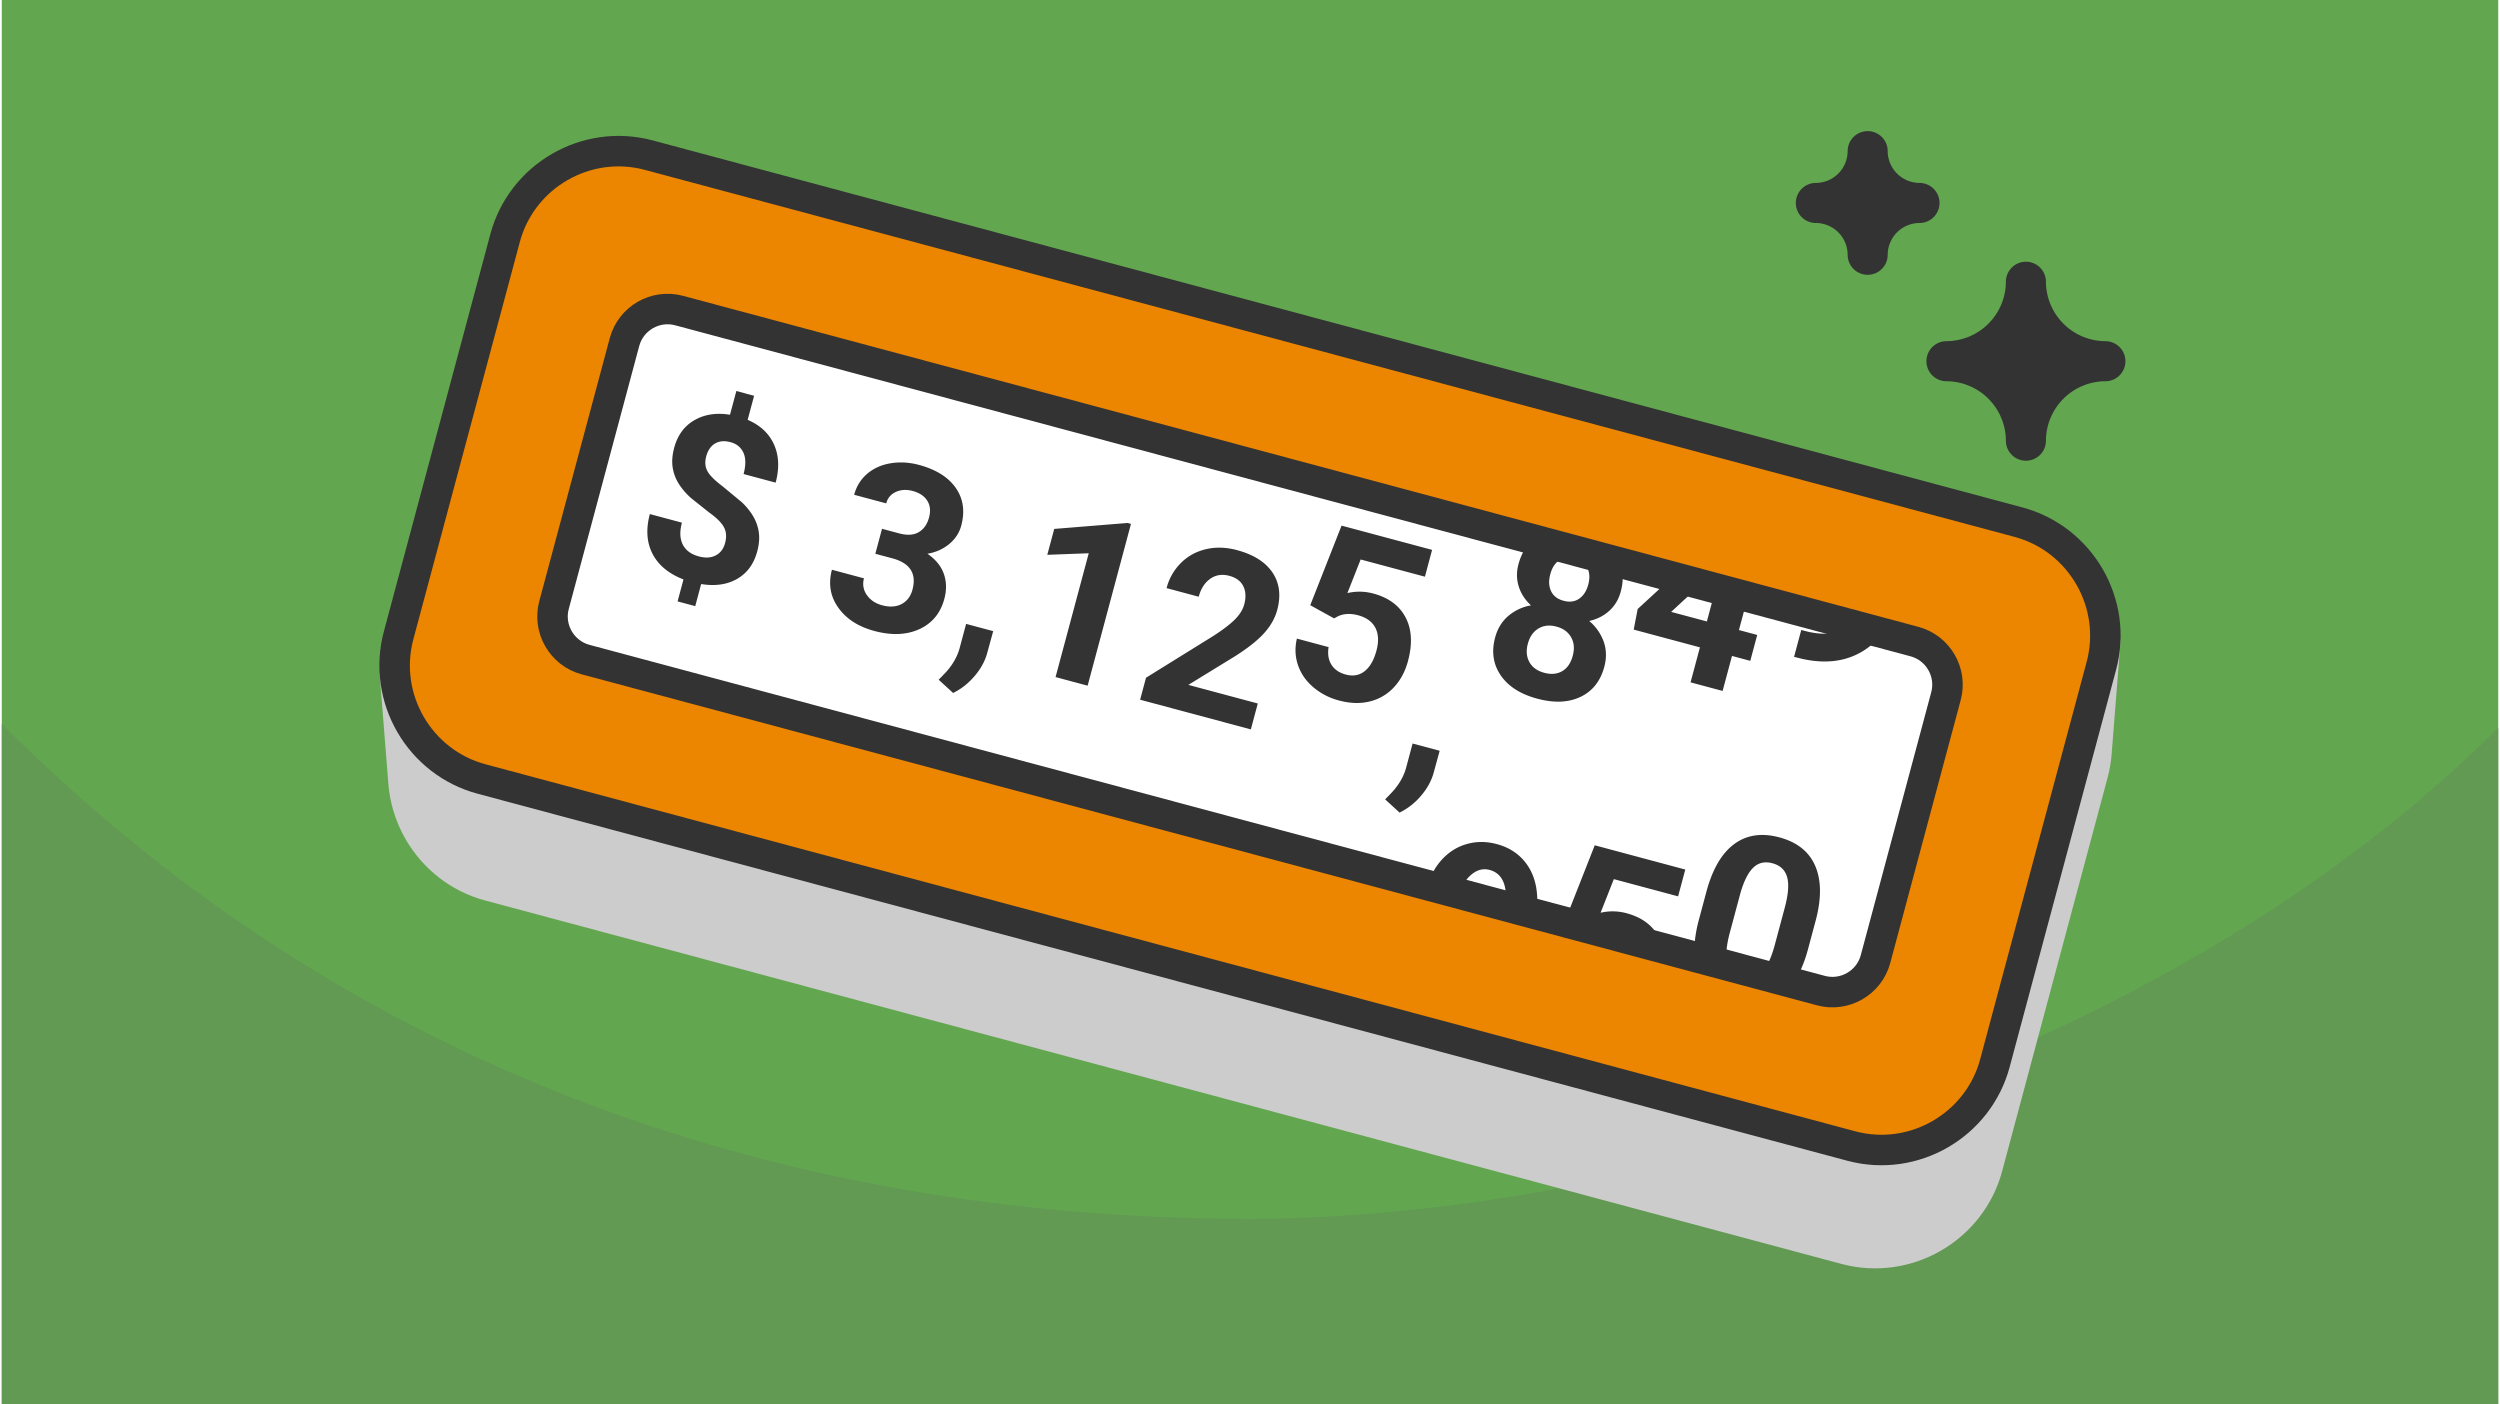
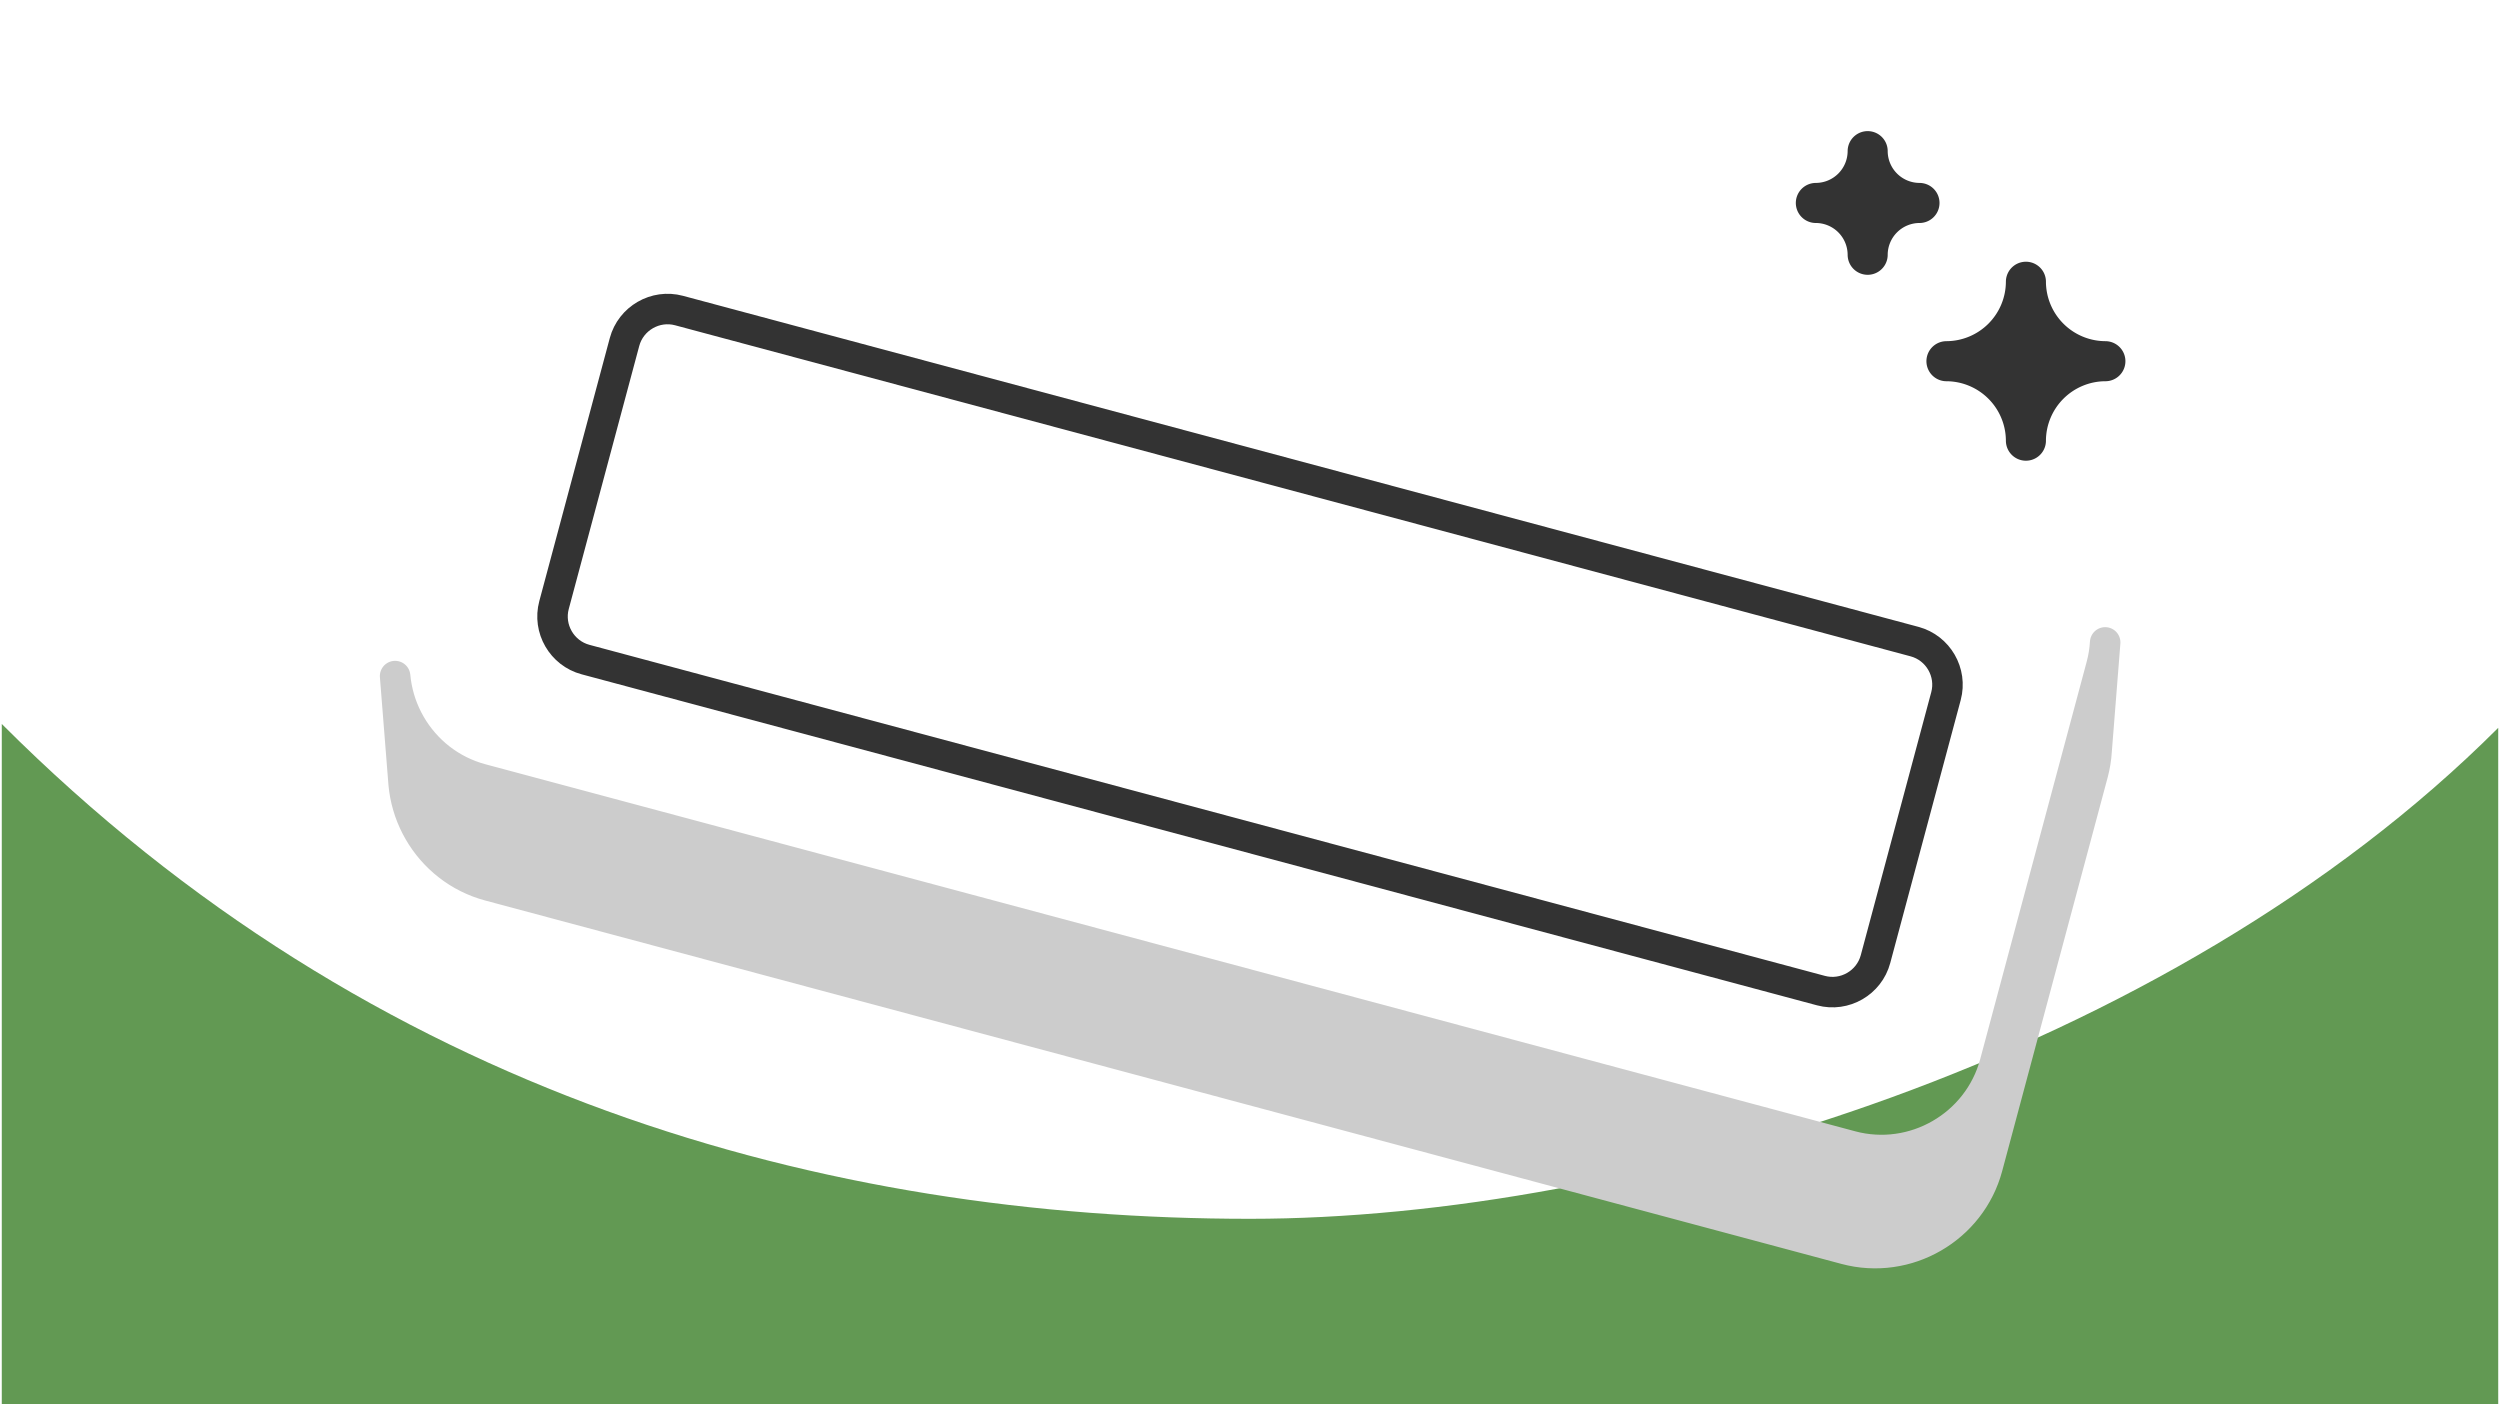
<svg xmlns="http://www.w3.org/2000/svg" width="470" height="264" viewBox="0 0 188.803 106.202" shape-rendering="geometricPrecision" image-rendering="optimizeQuality" fill-rule="evenodd">
-   <path d="M188.803 0H0v106.202h188.803z" fill="#62a64f" />
  <path d="M188.803 55.045c-24.999 24.999-65.834 37.132-94.401 37.132-31.969 0-66.254-9.276-94.402-37.424v51.449h188.803V55.045z" fill="#629953" />
  <g stroke-width="2.306" stroke-linejoin="round" stroke-miterlimit="2.613">
    <path d="M29.747 51.131l.647 8.155.049.426.07.421.09.416.11.41.128.403.148.396.167.389.184.379.203.371.219.36.237.349.253.339.269.326.285.313.3.3.315.286.33.271.344.256.357.239.371.222.384.205.397.186.408.168.421.148.431.127 102.559 27.481.438.105.438.083.438.059.436.036.435.015.432-.007.43-.028.425-.05.421-.07.416-.089.41-.11.404-.129.396-.148.388-.166.38-.185.37-.202.36-.22.35-.236.338-.253.326-.27.314-.284.3-.301.285-.315.271-.329.256-.345.239-.357.222-.371.205-.384.187-.396.167-.409.148-.42.128-.432 7.972-29.75.105-.438.082-.438.059-.437.037-.437.647-8.181-.037.441-.06.442-.083.443-.107.442-8.052 30.05-.128.436-.15.425-.169.413-.189.4-.207.388-.224.375-.242.361-.258.347-.274.333-.288.319-.303.303-.317.288-.329.272-.342.255-.353.239-.364.222-.374.204-.383.187-.393.168-.4.149-.407.13-.415.111-.419.091-.426.07-.43.05-.433.029-.437.007-.439-.015-.441-.037-.443-.059-.442-.083-.442-.107L36.283 58.915l-.436-.129-.424-.149-.413-.17-.401-.188-.387-.207-.375-.224-.361-.242-.348-.258-.333-.274-.318-.289-.303-.303-.288-.316-.272-.33-.256-.341-.239-.353-.221-.364-.205-.374-.186-.384-.168-.392-.15-.4-.13-.408-.11-.414-.091-.42-.071-.425z" stroke="#ccc" fill="#ccc" />
    <g stroke="#333">
-       <path d="M152.521 39.49L48.926 11.732c-4.712-1.262-9.599 1.56-10.861 6.271l-8.053 30.051c-1.262 4.711 1.56 9.599 6.271 10.861l103.595 27.758c4.711 1.263 9.599-1.559 10.861-6.271l8.052-30.05c1.263-4.712-1.559-9.599-6.27-10.862z" fill="#ec8500" />
      <path d="M51.219 23.486l93.439 25.037c1.788.479 2.859 2.334 2.38 4.122l-5.331 19.894c-.479 1.788-2.334 2.859-4.122 2.38L44.146 49.882c-1.788-.479-2.859-2.334-2.38-4.122l5.331-19.894c.479-1.788 2.334-2.859 4.122-2.38z" fill="#fff" />
    </g>
  </g>
  <g fill="#333">
-     <path d="M54.703 41.068c.123-.458.095-.858-.088-1.196s-.547-.705-1.096-1.097l-1.392-1.107c-.383-.345-.691-.707-.928-1.083s-.392-.793-.461-1.235-.03-.941.117-1.488c.253-.945.762-1.641 1.527-2.083s1.663-.58 2.692-.412l.481-1.795 1.343.36-.488 1.821c.951.405 1.616 1.026 1.991 1.86s.418 1.797.126 2.888l-2.426-.65c.18-.67.176-1.208-.012-1.615s-.514-.672-.978-.796c-.458-.123-.848-.089-1.17.104s-.543.517-.665.973c-.114.423-.082.797.095 1.121s.566.707 1.161 1.155l1.447 1.198c.369.354.657.719.874 1.1a3.25 3.25 0 0 1 .405 1.207c.055.426.013.891-.124 1.4-.255.954-.76 1.644-1.511 2.078s-1.663.568-2.73.395l-.448 1.67-1.334-.358.445-1.661c-1.113-.43-1.892-1.074-2.337-1.933s-.513-1.863-.206-3.011l2.426.65c-.178.664-.157 1.216.065 1.656s.628.739 1.221.898c.492.132.914.107 1.27-.077s.59-.495.708-.937zm11.869-1.076l1.292.346c.615.165 1.112.132 1.492-.095s.636-.597.772-1.106c.132-.493.089-.916-.133-1.267s-.585-.599-1.101-.737c-.464-.124-.887-.103-1.267.069a1.25 1.25 0 0 0-.736.868l-2.426-.65c.171-.639.497-1.166.976-1.58s1.067-.681 1.761-.799 1.415-.081 2.157.117c1.294.347 2.222.927 2.79 1.742s.706 1.764.415 2.849c-.15.559-.46 1.028-.926 1.407s-1.01.619-1.633.722c.624.431 1.037.938 1.242 1.524s.22 1.21.039 1.883c-.29 1.085-.919 1.85-1.885 2.294s-2.102.489-3.408.14c-1.217-.327-2.127-.914-2.731-1.767s-.762-1.806-.479-2.863l2.426.65A1.45 1.45 0 0 0 65.424 45c.266.381.65.641 1.154.776.576.154 1.069.123 1.478-.095s.683-.579.818-1.083c.327-1.222-.182-2.013-1.525-2.373l-1.283-.343.506-1.89zm5.375 12.416l-1.091-1.002.449-.463c.555-.581.931-1.208 1.125-1.884l.502-1.875 2.048.548-.458 1.673c-.172.62-.497 1.202-.973 1.753s-1.013.965-1.602 1.25zm10.175-.552l-2.426-.65 2.51-9.364-3.135.118.525-1.959 5.543-.449.261.07zm12.343 3.307l-8.374-2.244.446-1.663 5.081-3.154c.7-.448 1.239-.856 1.618-1.23s.62-.755.727-1.152c.145-.542.122-1.005-.068-1.387s-.542-.646-1.049-.782c-.55-.147-1.033-.074-1.449.22s-.709.743-.873 1.359l-2.432-.652a4.15 4.15 0 0 1 1.079-1.896c.52-.521 1.151-.87 1.895-1.046s1.523-.153 2.345.067c1.26.338 2.156.903 2.689 1.694s.655 1.737.36 2.837c-.162.604-.484 1.178-.964 1.721s-1.214 1.13-2.199 1.759l-3.559 2.183 5.252 1.407-.525 1.959zm4.493-9.392l2.368-6.019 6.847 1.834-.543 2.028-4.86-1.302-1.003 2.542a3.98 3.98 0 0 1 1.958.034c1.166.312 1.979.917 2.448 1.816s.524 1.994.176 3.292c-.211.79-.566 1.45-1.066 1.985a3.63 3.63 0 0 1-1.82 1.068c-.711.178-1.49.154-2.335-.073a4.9 4.9 0 0 1-1.936-1c-.552-.47-.938-1.025-1.158-1.667s-.251-1.31-.087-2.012l2.399.643c-.085.523-.013.966.215 1.331s.591.612 1.083.744c.547.147 1.024.063 1.425-.253s.701-.831.895-1.556c.186-.693.157-1.272-.085-1.732s-.676-.774-1.304-.942c-.575-.154-1.083-.128-1.521.077l-.294.158-1.802-.996zm6.755 15.684l-1.091-1.001.449-.463c.555-.582.931-1.208 1.125-1.884l.502-1.876 2.048.549-.458 1.673c-.172.62-.497 1.202-.973 1.753a4.96 4.96 0 0 1-1.602 1.249z" fill-rule="nonzero" />
-     <path d="M122.444 44.731c-.16.596-.449 1.08-.868 1.462s-.925.636-1.52.771a3.65 3.65 0 0 1 1.093 1.558c.212.594.229 1.227.048 1.906-.291 1.085-.89 1.843-1.798 2.275s-1.994.478-3.266.138-2.192-.926-2.764-1.757-.718-1.788-.429-2.868c.182-.679.515-1.222.997-1.633a3.57 3.57 0 0 1 1.715-.799c-.448-.415-.756-.89-.926-1.426s-.177-1.104-.017-1.699c.213-.795.595-1.413 1.147-1.854l6.525 1.749c.255.653.277 1.379.063 2.177zm-3.634 4.867c.143-.532.105-.997-.12-1.397s-.593-.672-1.111-.811-.97-.091-1.361.142-.661.621-.804 1.156c-.139.519-.103.98.115 1.379s.594.671 1.129.815c.527.141.981.097 1.364-.129s.643-.613.788-1.155zm1.176-5.397c.127-.475.104-.892-.068-1.246s-.492-.595-.95-.717-.845-.077-1.171.134-.554.566-.686 1.059c-.131.487-.112.909.06 1.275s.488.606.947.729.853.069 1.181-.159.557-.588.687-1.075zm11.393 3.449l1.383.37-.525 1.959-1.383-.371-.709 2.646-2.425-.649.709-2.647-5.009-1.342.301-1.558 2.646-2.436 2.138.573-2.252 2.081 2.701.724.671-2.505 2.425.65zm10.888.232a5.77 5.77 0 0 1-1.317 1.233c-1.323.894-2.925 1.131-4.801.711l-.601-.151.543-2.028.541.136c1.385.305 2.464.123 3.236-.544l2.399.643zm-5.661 23.892c-.281 1.051-.656 1.911-1.125 2.582l-2.507-.672.109-.101c.388-.396.713-1.07.981-2.024l.779-2.906c.271-1.014.332-1.79.178-2.325s-.522-.883-1.109-1.04c-.573-.154-1.053-.046-1.439.32s-.718 1.017-.985 1.946l-.797 2.975c-.268.997-.331 1.772-.189 2.329a1.85 1.85 0 0 0 .056.178l-2.519-.675c-.071-.785.021-1.676.277-2.673l.603-2.248c.458-1.71 1.16-2.909 2.104-3.605s2.082-.863 3.414-.506 2.231 1.067 2.7 2.132.494 2.419.072 4.065l-.603 2.248zm-18.412-2.051l2.28-5.795 6.847 1.835-.543 2.027-4.86-1.302-1.004 2.543c.658-.152 1.311-.14 1.959.033 1.165.313 1.979.918 2.447 1.816.136.261.236.539.303.834l-7.429-1.991zm-10.352-2.773c.219-.753.58-1.402 1.083-1.951.528-.573 1.155-.964 1.882-1.168s1.481-.202 2.263.007c.808.217 1.47.609 1.986 1.18s.851 1.281.995 2.13a6.1 6.1 0 0 1-.009 1.999l-2.397-.643c.138-.669.125-1.235-.039-1.695-.191-.536-.551-.875-1.078-1.016-.484-.13-.945-.014-1.376.346-.415.344-.711.831-.893 1.458l-2.417-.647z" />
    <path d="M153.083 21.308h0a6.03 6.03 0 0 1-6.01 6.009v.001a6.03 6.03 0 0 1 6.01 6.01h0a6.03 6.03 0 0 1 6.01-6.01v-.001a6.03 6.03 0 0 1-6.01-6.009zm-11.968-9.877h0a3.93 3.93 0 0 1-3.919 3.918v.001a3.93 3.93 0 0 1 3.919 3.918h0a3.93 3.93 0 0 1 3.918-3.918v-.001a3.93 3.93 0 0 1-3.918-3.918z" stroke-linejoin="round" stroke-miterlimit="2.613" stroke="#333" stroke-width="3.029" />
  </g>
</svg>